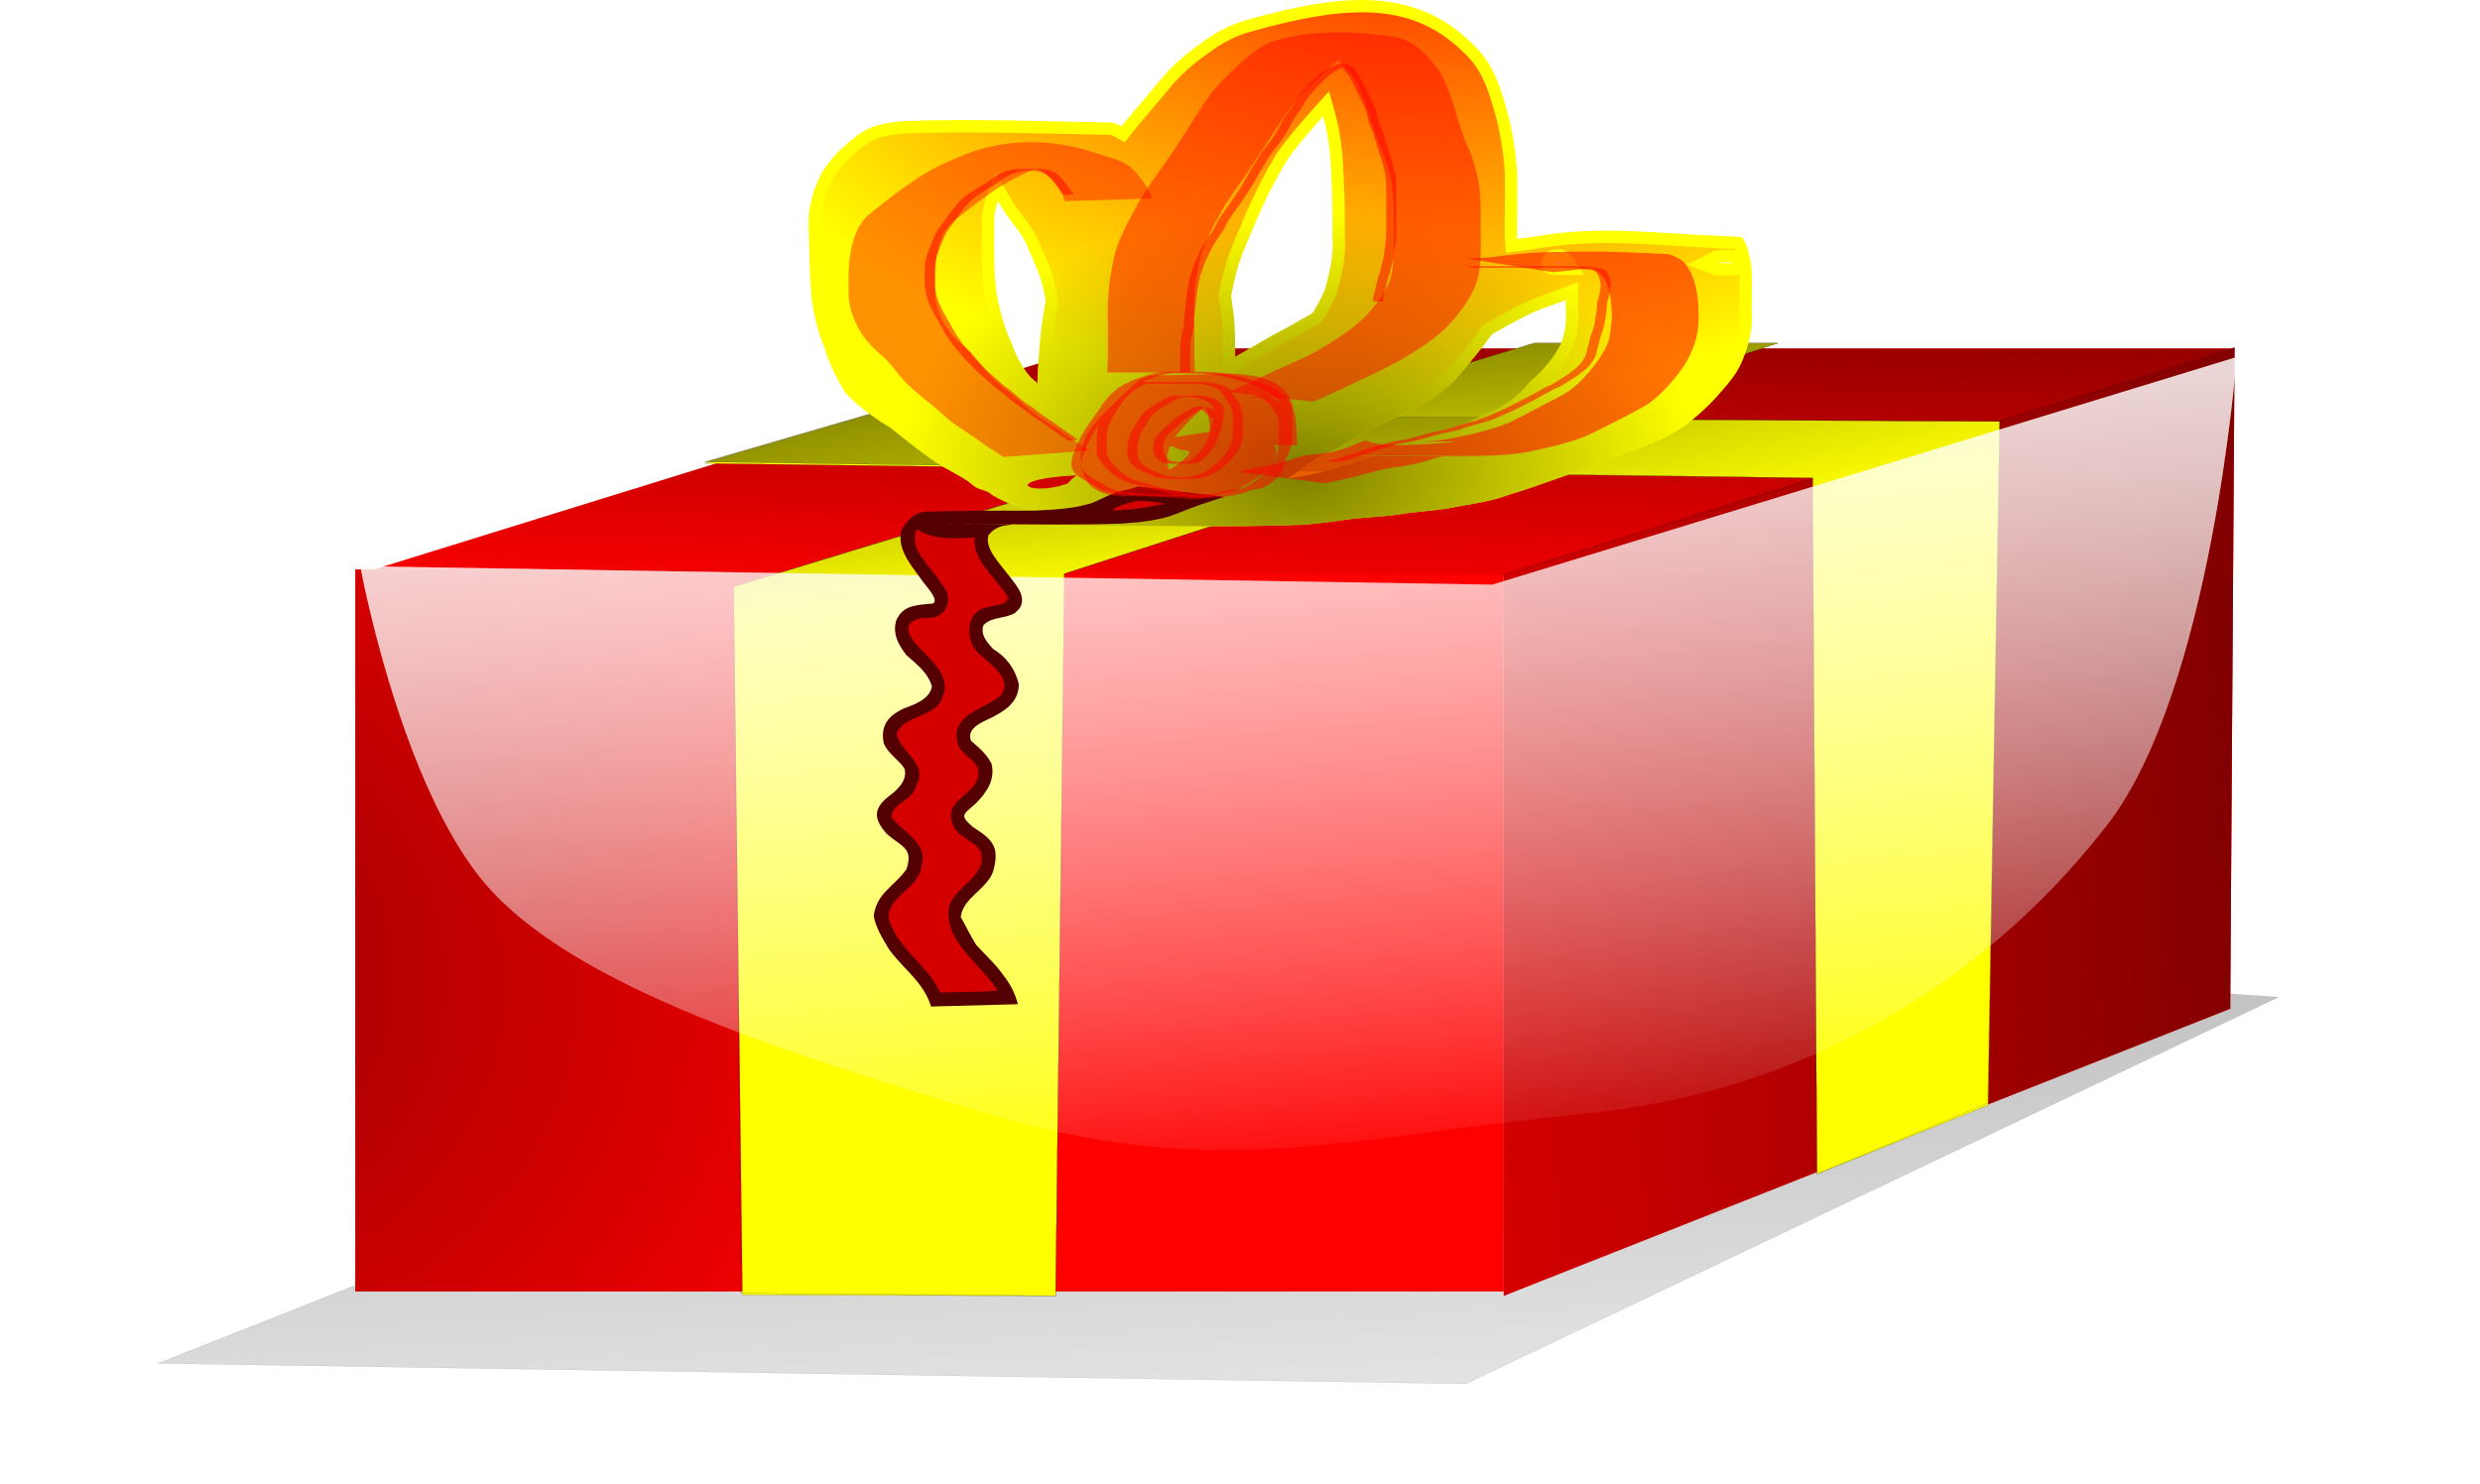
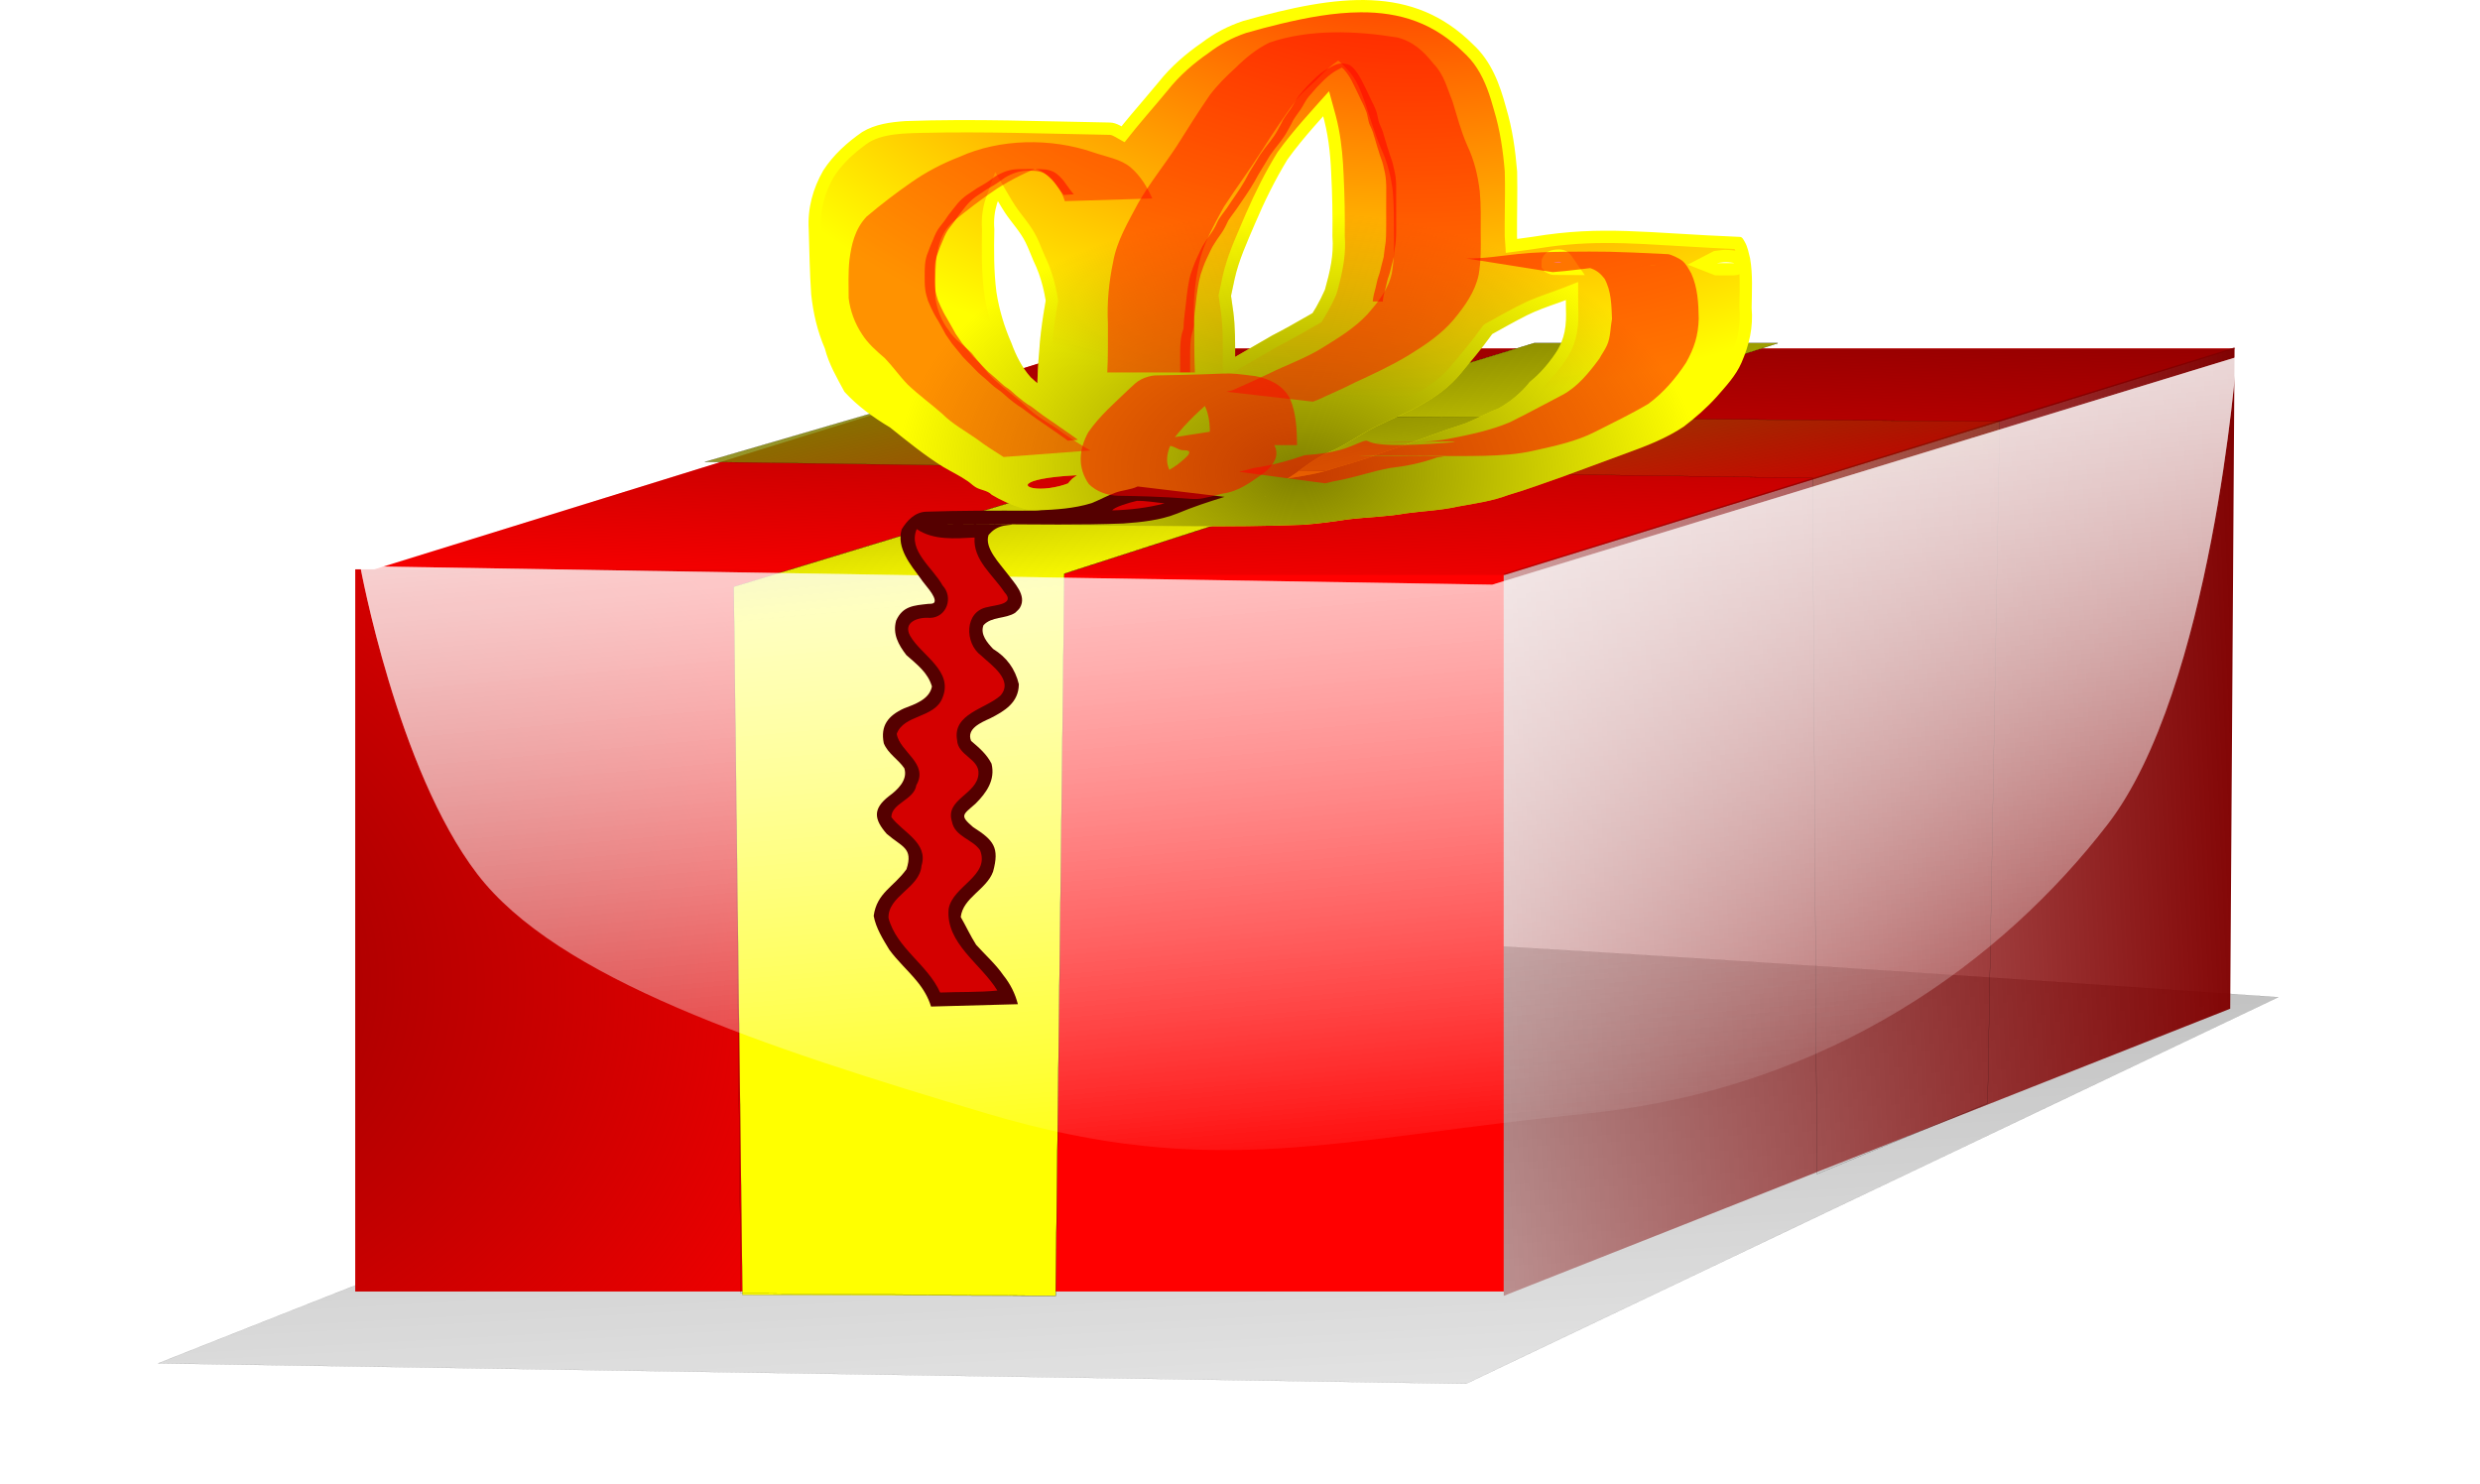
<svg xmlns="http://www.w3.org/2000/svg" xmlns:ns1="http://www.inkscape.org/namespaces/inkscape" xmlns:xlink="http://www.w3.org/1999/xlink" id="svg2" viewBox="0 0 735.6 440.32" version="1.2" ns1:version="0.91 r13725">
  <defs id="defs4">
    <linearGradient id="linearGradient4195">
      <stop id="stop4197" style="stop-color:#800000" offset="0" />
      <stop id="stop4199" style="stop-color:#800000;stop-opacity:0" offset="1" />
    </linearGradient>
    <linearGradient id="linearGradient4201" y2="-44324" xlink:href="#linearGradient4195" gradientUnits="userSpaceOnUse" x2="-39886" gradientTransform="matrix(.04 0 0 .04 3024.3 2981.4)" y1="-52633" x1="-39095" />
    <linearGradient id="linearGradient4203" y2="-12529" xlink:href="#linearGradient4195" gradientUnits="userSpaceOnUse" x2="2523.4" gradientTransform="matrix(.039 -.009 0 .04 176.21 881.55)" y1="-12938" x1="11488" />
    <radialGradient id="radialGradient4213" gradientUnits="userSpaceOnUse" cy="-10242" cx="-2571.2" gradientTransform="matrix(.072 .009 -.006 .051 68.379 1002.5)" r="4266.9">
      <stop id="stop4209" style="stop-color:#800000" offset="0" />
      <stop id="stop4211" style="stop-color:#800000;stop-opacity:0" offset="1" />
    </radialGradient>
    <linearGradient id="linearGradient4231" y2="-13203" gradientUnits="userSpaceOnUse" x2="1777.9" gradientTransform="matrix(.04 0 0 .04 176.21 881.55)" y1="-14916" x1="1616.2">
      <stop id="stop4225" style="stop-color:#808000" offset="0" />
      <stop id="stop4227" style="stop-color:#808000;stop-opacity:0" offset="1" />
    </linearGradient>
    <linearGradient id="linearGradient4241" y2="-14237" gradientUnits="userSpaceOnUse" x2="9503.5" gradientTransform="matrix(.04 0 0 .04 176.21 881.55)" y1="-16629" x1="8986.3">
      <stop id="stop4237" style="stop-color:#808000" offset="0" />
      <stop id="stop4239" style="stop-color:#808000;stop-opacity:0" offset="1" />
    </linearGradient>
    <radialGradient id="radialGradient4293" gradientUnits="userSpaceOnUse" cy="-13136" cx="4274.6" gradientTransform="matrix(.034 .001 -.001 .022 186.8 600.16)" r="3505.3">
      <stop id="stop4289" style="stop-color:#808000" offset="0" />
      <stop id="stop4291" style="stop-color:#808000;stop-opacity:0" offset="1" />
    </radialGradient>
    <radialGradient id="radialGradient4311" gradientUnits="userSpaceOnUse" cy="-19588" cx="1583.5" gradientTransform="matrix(.002 .047 -.069 .003 -972.58 112.84)" r="3505.3">
      <stop id="stop4299" style="stop-color:#ff0000" offset="0" />
      <stop id="stop4301" style="stop-color:#ff0000;stop-opacity:0" offset="1" />
    </radialGradient>
    <linearGradient id="linearGradient4321" y2="-8959.1" gradientUnits="userSpaceOnUse" x2="5485.7" gradientTransform="matrix(.04 0 0 .04 176.21 881.55)" y1="-18056" x1="4662.9">
      <stop id="stop4317" style="stop-color:#ffffff" offset="0" />
      <stop id="stop4319" style="stop-color:#ffffff;stop-opacity:0" offset="1" />
    </linearGradient>
    <linearGradient id="linearGradient4403" y2="-2056.2" gradientUnits="userSpaceOnUse" x2="4982.9" gradientTransform="translate(-45.714 -3474.3)" y1="-10742" x1="4571.4">
      <stop id="stop4399" style="stop-color:#000000" offset="0" />
      <stop id="stop4401" style="stop-color:#000000;stop-opacity:0" offset="1" />
    </linearGradient>
    <filter id="filter4483" color-interpolation-filters="sRGB">
      <feGaussianBlur id="feGaussianBlur4485" stdDeviation="2.847" />
    </filter>
    <filter id="filter4545" height="1.233" width="1.043" color-interpolation-filters="sRGB" y="-.117" x="-.021">
      <feGaussianBlur id="feGaussianBlur4547" stdDeviation="146.77" />
    </filter>
  </defs>
  <g id="layer1" transform="translate(40.141 -175.32)">
    <g id="g4549">
      <path id="path4391" style="opacity:.686;filter:url(#filter4545);stroke:#000000;stroke-width:1.029px;fill:url(#linearGradient4403)" d="m12069-10207-6339.4 2605.6-10210-137.1s8274.5-2834.3 8613.2-2880c338.72-45.714 7935.8 411.43 7935.8 411.43z" transform="matrix(.038 0 0 .044 176.99 920.22)" />
      <rect id="rect4184" style="fill:#ff0000" ry="0" height="214.2" width="340.65" y="344.2" x="65.238" />
      <rect id="rect4186" style="fill:#ff0000" transform="matrix(1 0 -.955 .296 0 0)" ry="0" width="340.65" y="941.53" x="1181.4" height="226.92" />
-       <path id="rect4188" style="fill:#ff0000" d="m405.89 345.49 216.77-67.1-1.29 196.13-215.48 85.17z" />
      <rect id="rect4191" style="fill:url(#linearGradient4201)" transform="matrix(1 0 -.955 .296 0 0)" ry="0" width="340.65" y="941.53" x="1181.4" height="226.92" />
      <path id="path4193" style="fill:url(#linearGradient4203)" d="m405.89 345.49 216.77-67.1-1.29 196.13-215.48 85.17z" />
      <rect id="rect4205" style="fill:url(#radialGradient4213)" ry="0" height="214.2" width="340.65" y="344.2" x="65.238" />
-       <path id="path4217" style="stroke:#000000;stroke-width:.04px;fill:#ffff00" d="m498.79 523.56-1.29-206.45-328.57-4.327 48.655-14.115 335.4 1.668-3.415 202.8z" />
      <path id="path4219" style="stroke:#000000;stroke-width:.04px;fill:#ffff00" d="m272.98 559.69 2.581-214.2 211.61-68.388h-72.259l-237.42 72.259 2.581 210.02z" />
      <path id="path4221" style="stroke:#000000;stroke-width:.04px;fill:url(#linearGradient4231)" d="m272.98 559.69 2.581-214.2 211.61-68.388h-72.259l-237.42 72.259 2.124 209.57z" />
      <path id="path4233" style="stroke:#000000;stroke-width:.04px;fill:url(#linearGradient4241)" d="m498.79 523.56-1.29-206.45-328.57-4.783 50.023-14.572 334.03 2.581-3.571 202.23z" />
      <path id="path4249" style="fill:#ffff00" d="m289.65 327.57c-5.817-0.098-11.635-0.086-17.453-0.094-6.574-0.256-12.553-2.027-18.171-5.397-1.27-1.321-3.169-1.335-4.657-2.187-0.879-0.503-1.594-1.251-2.426-1.827-2.319-1.604-4.871-2.812-7.298-4.24-5.599-3.473-10.642-7.609-15.788-11.71-4.961-2.966-9.585-6.308-13.515-10.573-2.247-4.181-4.639-8.194-5.802-12.824-2.245-5.163-3.462-10.501-4.07-16.074-0.446-6.422-0.533-12.864-0.733-19.298-0.367-6.265 1.233-12.074 4.315-17.463 2.959-4.588 7.072-8.311 11.54-11.397 3.897-2.364 8.381-2.936 12.836-3.252 20.185-0.734 40.744 0.096 60.644 0.432 2.035 0.034 3.986 1.446 5.617 2.469 3.638 2.275 6.912 4.948 10.207 7.689 2.794 4.33 4.842 9.046 8.094 13.081 4.096 4.457 5.901 10.078 8.239 15.51 2.744 5.468 3.693 11.491 4.458 17.495 0.57 4.484 0.542 8.998 0.523 13.506-0.039 4.755 0.182 9.485-0.786 14.16-1.108 3.823-2.255 7.625-2.466 11.619 0.545 20.747 19.693 5.201-56.196 0.4-0.565-0.036 0.134-1.124 0.184-1.687 0.169-1.903 0.198-2.949 0.294-4.914 0.238-7.145 0.18-14.262 0.857-21.383 0.439-7.592 1.946-15.046 3.199-22.527 0.803-6.28 3.473-11.902 6.066-17.588 2.963-6.814 6.236-13.451 10.044-19.832 4.811-7.119 10.698-13.39 16.136-20.014 3.669-4.609 8.058-8.393 12.878-11.721 3.696-2.822 7.821-4.953 12.225-6.407 28.269-7.953 50.381-10.716 68.087 6.925 5.5 5.034 7.984 11.848 9.867 18.853 1.856 6.172 2.74 12.513 3.264 18.913 0.142 6.407-0.08 12.813-0.038 19.22 0.536 5.863-0.382 11.528-1.696 17.208-0.987 4.449-3.366 8.277-5.855 12.02-2.907 4.062-6.168 7.852-9.349 11.698-3.128 3.724-7.003 6.514-11.226 8.852-4.144 2.469-8.668 4.155-12.985 6.277-4.62 2.127-8.655 5.239-13.267 7.366-4.132 1.553-7.671 4.16-11.183 6.763-3.592 2.516-7.513 4.5-11.143 6.952-0.26 0.188-0.476 0.465-0.781 0.564-0.095 0.031-0.131-0.172-0.127-0.272 0.066-1.581 1.915-4.606 0.338-4.736-92.468-7.635-69.127 8.84-52.063-1.221 4.402-3.276 8.155-7.282 11.92-11.243 5.288-6.037 11.655-10.875 18.306-15.294 8.727-5.354 17.647-10.376 26.489-15.536 7.241-3.704 14.144-8.013 21.262-11.936 5.345-2.973 11.05-5.208 16.787-7.293 5.658-2.798 11.667-4.693 17.685-6.539 7.103-1.879 14.454-2.416 21.697-3.529 20.79-3.412 33.218-1.09 61.354 0.055 0.709 0.029 1.08 0.954 1.442 1.564 0.765 1.289 1.169 3.34 1.526 4.782 0.842 4.854 0.526 9.807 0.459 14.706 0.52 5.759-0.717 11.015-3.002 16.256-1.697 3.902-4.617 6.966-7.368 10.128-2.968 3.292-6.265 6.182-9.79 8.859-5.212 3.477-11.154 5.756-17.019 7.882-6.338 2.304-12.651 4.665-18.982 6.988-5.325 1.809-10.58 3.83-15.987 5.385-4.784 1.807-9.81 2.503-14.806 3.398-5.065 1.157-10.263 1.34-15.392 2.019-5.788 1.046-11.679 1.13-17.504 1.826-4.386 0.67-8.779 1.262-13.205 1.586-21.941 0.859-44.08 0.244-65.921 0.245-3.783 0.127-7.582-0.756-11.153-1.991-2.206-1.335-4.74-1.746-7.213-2.306 0 0 54.579-7.22 54.579-7.22 2.517 0.743 4.986 1.672 7.57 2.154 3.718 0.524 7.347 0.966 11.115 0.67-93.883 0.007-64.177 0.023-43.849 0.009 4.562-0.075 9.124-0.305 13.638-1.02 1.999-0.301 3.982-0.731 5.994-0.932 3.793-0.379 7.661-0.126 11.427-0.865 1.738-0.266 3.449-0.703 5.193-0.924 3.347-0.424 6.801-0.123 10.116-0.906 4.931-0.889 9.908-1.433 14.753-2.748 5.378-1.734 10.888-3.06 16.143-5.185 6.508-2.058 12.868-4.459 19.253-6.832 2.153-0.795 4.373-1.405 6.514-2.231 3.34-1.289 6.45-3.19 9.826-4.408 3.572-2.054 6.733-4.653 9.289-7.9 2.931-2.329 5.469-5.309 7.558-8.394 2.937-4.356 3.361-8.389 3.138-13.564-0.026-4.23 0.117-8.616-1-12.722-0.196-0.28-0.296-0.663-0.588-0.84-0.53-0.321-2.471 0.167-1.852 0.171 17.729 0.1 35.458 0.18 53.187 0.129 0.775-0.004-1.534-0.277-2.309-0.275-0.934 0.004-1.858 0.192-2.786 0.288-7.296 0.927-14.578 1.868-21.869 2.805-2.762 0.653-3.888 0.835-6.541 1.792-0.975 0.352-1.891 0.858-2.875 1.186-2.643 0.881-5.456 1.299-7.888 2.797-5.441 2.794-11.522 4.124-17.014 6.868-7.428 3.741-14.46 8.187-22.02 11.662-8.829 4.97-17.701 9.894-26.205 15.41-6.561 3.655-12.425 8.431-17.577 13.9-3.719 3.999-6.971 8.376-11.153 11.917-14.207 16.067-18.111 6.575-59.12 3.775-1.486-0.101-0.761-5.425-0.031-6.761 0.287-0.526 0.78-0.91 1.17-1.365 3.555-2.757 7.457-4.804 11.23-7.22 4.012-2.292 7.347-5.557 11.464-7.695 2.158-0.865 4.376-1.563 6.412-2.703 8.195-4.587-4.008 2.023 4.579-3.099 0.748-0.446 1.579-0.734 2.368-1.101 4.149-2.382 8.399-4.353 12.794-6.212 3.872-2.133 8.042-3.717 11.029-7.125 3.506-3.278 6.28-7.226 9.371-10.884 2.277-3.146 4.187-6.499 5.749-10.056 1.46-5.237 2.69-10.327 2.226-15.839 0.067-6.289-0.037-12.587-0.378-18.867-0.246-5.958-0.929-11.908-2.625-17.647-2.088-6.104-4.662-11.723-9.987-15.714-2.32-1.637-4.566-3.307-7.42-3.881-0.694-0.14-2.825-0.131-2.118-0.138 56.317-0.533 70.526-1.563 51.034-0.207-4.373 0.546-8.44 1.784-12.151 4.247-1.482 1.06-2.574 1.894-4.162 2.81-0.752 0.434-1.588 0.722-2.312 1.202-2.638 1.749-4.467 4.397-7.017 6.253-5.494 6.3-11.316 12.322-16.201 19.136-3.744 6.136-6.882 12.553-9.686 19.153-2.279 5.358-4.74 10.623-6 16.344-1.537 7.248-3.226 14.49-3.486 21.93-0.44 6.979-0.667 13.952-0.22 20.942 0.082 1.533 0.141 3.269 0.335 4.809 0.058 0.458 0.709 1.353 0.248 1.361-18.74 0.315-37.484-0.549-56.227-0.419-0.287 0 0.032 0.904 0.301 0.806 0.339-0.123 0.214-0.688 0.321-1.032 0.794-4.122 1.069-8.347 2.729-12.269 1.266-4.173 0.672-8.517 0.773-12.824-0.014-4.296-0.029-8.599-0.289-12.889-0.524-5.518-1.687-10.846-4.147-15.861-0.792-1.809-1.461-3.674-2.335-5.445-1.606-3.253-4.147-5.856-6.134-8.858-2.602-3.947-4.564-8.595-8.325-11.585-3.114-2.424-6.279-4.848-10.026-6.231-2.225-0.546-1.369-0.415-3.623-0.66-0.612-0.067-2.455-0.182-1.839-0.183 90.911-0.156 68.008 0.352 49.134 0.041-4.212-0.033-8.457-0.061-12.61 0.754-4.624 1.679-8.307 4.944-11.701 8.425-2.983 4.412-4.596 8.979-4.141 14.397-0.13 6.21-0.175 12.439 0.616 18.613 0.813 5.262 2.322 10.293 4.463 15.177 1.323 3.631 3.118 7.244 5.719 10.125 3.936 3.676 8.319 6.67 12.587 9.946 5.186 3.994 10.589 7.663 16.275 10.917 4.71 2.74 9.321 5.587 14.261 7.911 5.589 2.213 11.449 3.062 17.463 2.918 6.212-0.009 12.425 0 18.636-0.094 0 0-55.171 8.738-55.171 8.738z" />
      <path id="path4285" style="fill:url(#radialGradient4293)" d="m289.65 327.57c-5.817-0.098-11.635-0.086-17.453-0.094-6.574-0.256-12.553-2.027-18.171-5.397-1.27-1.321-3.169-1.335-4.657-2.187-0.879-0.503-1.594-1.251-2.426-1.827-2.319-1.604-4.871-2.812-7.298-4.24-5.599-3.473-10.642-7.609-15.788-11.71-4.961-2.966-9.585-6.308-13.515-10.573-2.247-4.181-4.639-8.194-5.802-12.824-2.245-5.163-3.462-10.501-4.07-16.074-0.446-6.422-0.533-12.864-0.733-19.298-0.367-6.265 1.233-12.074 4.315-17.463 2.959-4.588 7.072-8.311 11.54-11.397 3.897-2.364 8.381-2.936 12.836-3.252 20.185-0.734 40.744 0.096 60.644 0.432 2.035 0.034 3.986 1.446 5.617 2.469 3.638 2.275 6.912 4.948 10.207 7.689 2.794 4.33 4.842 9.046 8.094 13.081 4.096 4.457 5.901 10.078 8.239 15.51 2.744 5.468 3.693 11.491 4.458 17.495 0.57 4.484 0.542 8.998 0.523 13.506-0.039 4.755 0.182 9.485-0.786 14.16-1.108 3.823-2.255 7.625-2.466 11.619 0.545 20.747 19.693 5.201-56.196 0.4-0.565-0.036 0.134-1.124 0.184-1.687 0.169-1.903 0.198-2.949 0.294-4.914 0.238-7.145 0.18-14.262 0.857-21.383 0.439-7.592 1.946-15.046 3.199-22.527 0.803-6.28 3.473-11.902 6.066-17.588 2.963-6.814 6.236-13.451 10.044-19.832 4.811-7.119 10.698-13.39 16.136-20.014 3.669-4.609 8.058-8.393 12.878-11.721 3.696-2.822 7.821-4.953 12.225-6.407 28.269-7.953 50.381-10.716 68.087 6.925 5.5 5.034 7.984 11.848 9.867 18.853 1.856 6.172 2.74 12.513 3.264 18.913 0.142 6.407-0.08 12.813-0.038 19.22 0.536 5.863-0.382 11.528-1.696 17.208-0.987 4.449-3.366 8.277-5.855 12.02-2.907 4.062-6.168 7.852-9.349 11.698-3.128 3.724-7.003 6.514-11.226 8.852-4.144 2.469-8.668 4.155-12.985 6.277-4.62 2.127-8.655 5.239-13.267 7.366-4.132 1.553-7.671 4.16-11.183 6.763-3.592 2.516-7.513 4.5-11.143 6.952-0.26 0.188-0.476 0.465-0.781 0.564-0.095 0.031-0.131-0.172-0.127-0.272 0.066-1.581 1.915-4.606 0.338-4.736-92.468-7.635-69.127 8.84-52.063-1.221 4.402-3.276 8.155-7.282 11.92-11.243 5.288-6.037 11.655-10.875 18.306-15.294 8.727-5.354 17.647-10.376 26.489-15.536 7.241-3.704 14.144-8.013 21.262-11.936 5.345-2.973 11.05-5.208 16.787-7.293 5.658-2.798 11.667-4.693 17.685-6.539 7.103-1.879 14.454-2.416 21.697-3.529 20.79-3.412 33.218-1.09 61.354 0.055 0.709 0.029 1.08 0.954 1.442 1.564 0.765 1.289 1.169 3.34 1.526 4.782 0.842 4.854 0.526 9.807 0.459 14.706 0.52 5.759-0.717 11.015-3.002 16.256-1.697 3.902-4.617 6.966-7.368 10.128-2.968 3.292-6.265 6.182-9.79 8.859-5.212 3.477-11.154 5.756-17.019 7.882-6.338 2.304-12.651 4.665-18.982 6.988-5.325 1.809-10.58 3.83-15.987 5.385-4.784 1.807-9.81 2.503-14.806 3.398-5.065 1.157-10.263 1.34-15.392 2.019-5.788 1.046-11.679 1.13-17.504 1.826-4.386 0.67-8.779 1.262-13.205 1.586-21.941 0.859-44.08 0.244-65.921 0.245-3.783 0.127-7.582-0.756-11.153-1.991-2.206-1.335-4.74-1.746-7.213-2.306 0 0 54.579-7.22 54.579-7.22 2.517 0.743 4.986 1.672 7.57 2.154 3.718 0.524 7.347 0.966 11.115 0.67-93.883 0.007-64.177 0.023-43.849 0.009 4.562-0.075 9.124-0.305 13.638-1.02 1.999-0.301 3.982-0.731 5.994-0.932 3.793-0.379 7.661-0.126 11.427-0.865 1.738-0.266 3.449-0.703 5.193-0.924 3.347-0.424 6.801-0.123 10.116-0.906 4.931-0.889 9.908-1.433 14.753-2.748 5.378-1.734 10.888-3.06 16.143-5.185 6.508-2.058 12.868-4.459 19.253-6.832 2.153-0.795 4.373-1.405 6.514-2.231 3.34-1.289 6.45-3.19 9.826-4.408 3.572-2.054 6.733-4.653 9.289-7.9 2.931-2.329 5.469-5.309 7.558-8.394 2.937-4.356 3.361-8.389 3.138-13.564-0.026-4.23 0.117-8.616-1-12.722-0.196-0.28-0.296-0.663-0.588-0.84-0.53-0.321-2.471 0.167-1.852 0.171 17.729 0.1 35.458 0.18 53.187 0.129 0.775-0.004-1.534-0.277-2.309-0.275-0.934 0.004-1.858 0.192-2.786 0.288-7.296 0.927-14.578 1.868-21.869 2.805-2.762 0.653-3.888 0.835-6.541 1.792-0.975 0.352-1.891 0.858-2.875 1.186-2.643 0.881-5.456 1.299-7.888 2.797-5.441 2.794-11.522 4.124-17.014 6.868-7.428 3.741-14.46 8.187-22.02 11.662-8.829 4.97-17.701 9.894-26.205 15.41-6.561 3.655-12.425 8.431-17.577 13.9-3.719 3.999-6.971 8.376-11.153 11.917-14.207 16.067-18.111 6.575-59.12 3.775-1.486-0.101-0.761-5.425-0.031-6.761 0.287-0.526 0.78-0.91 1.17-1.365 3.555-2.757 7.457-4.804 11.23-7.22 4.012-2.292 7.347-5.557 11.464-7.695 2.158-0.865 4.376-1.563 6.412-2.703 8.195-4.587-4.008 2.023 4.579-3.099 0.748-0.446 1.579-0.734 2.368-1.101 4.149-2.382 8.399-4.353 12.794-6.212 3.872-2.133 8.042-3.717 11.029-7.125 3.506-3.278 6.28-7.226 9.371-10.884 2.277-3.146 4.187-6.499 5.749-10.056 1.46-5.237 2.69-10.327 2.226-15.839 0.067-6.289-0.037-12.587-0.378-18.867-0.246-5.958-0.929-11.908-2.625-17.647-2.088-6.104-4.662-11.723-9.987-15.714-2.32-1.637-4.566-3.307-7.42-3.881-0.694-0.14-2.825-0.131-2.118-0.138 56.317-0.533 70.526-1.563 51.034-0.207-4.373 0.546-8.44 1.784-12.151 4.247-1.482 1.06-2.574 1.894-4.162 2.81-0.752 0.434-1.588 0.722-2.312 1.202-2.638 1.749-4.467 4.397-7.017 6.253-5.494 6.3-11.316 12.322-16.201 19.136-3.744 6.136-6.882 12.553-9.686 19.153-2.279 5.358-4.74 10.623-6 16.344-1.537 7.248-3.226 14.49-3.486 21.93-0.44 6.979-0.667 13.952-0.22 20.942 0.082 1.533 0.141 3.269 0.335 4.809 0.058 0.458 0.709 1.353 0.248 1.361-18.74 0.315-37.484-0.549-56.227-0.419-0.287 0 0.032 0.904 0.301 0.806 0.339-0.123 0.214-0.688 0.321-1.032 0.794-4.122 1.069-8.347 2.729-12.269 1.266-4.173 0.672-8.517 0.773-12.824-0.014-4.296-0.029-8.599-0.289-12.889-0.524-5.518-1.687-10.846-4.147-15.861-0.792-1.809-1.461-3.674-2.335-5.445-1.606-3.253-4.147-5.856-6.134-8.858-2.602-3.947-4.564-8.595-8.325-11.585-3.114-2.424-6.279-4.848-10.026-6.231-2.225-0.546-1.369-0.415-3.623-0.66-0.612-0.067-2.455-0.182-1.839-0.183 90.911-0.156 68.008 0.352 49.134 0.041-4.212-0.033-8.457-0.061-12.61 0.754-4.624 1.679-8.307 4.944-11.701 8.425-2.983 4.412-4.596 8.979-4.141 14.397-0.13 6.21-0.175 12.439 0.616 18.613 0.813 5.262 2.322 10.293 4.463 15.177 1.323 3.631 3.118 7.244 5.719 10.125 3.936 3.676 8.319 6.67 12.587 9.946 5.186 3.994 10.589 7.663 16.275 10.917 4.71 2.74 9.321 5.587 14.261 7.911 5.589 2.213 11.449 3.062 17.463 2.918 6.212-0.009 12.425 0 18.636-0.094 0 0-55.171 8.738-55.171 8.738z" />
      <path id="path4295" style="fill:url(#radialGradient4311)" d="m363.47 178.97c-7.977 0.058-15.87 1.539-23.605 3.376-3.49 0.84-6.956 1.746-10.404 2.748-3.981 1.339-7.732 3.342-11.064 5.899-4.518 3.12-8.727 6.769-12.139 11.094-4.212 5.11-8.653 10.023-12.705 15.26-0.133 0.311-0.403-0.058-0.611-0.116-1-0.518-1.936-1.152-2.954-1.636-0.457-0.221-0.964-0.319-1.472-0.284-18.362-0.329-36.726-1.015-55.094-0.578-1.968 0.055-3.945 0.082-5.91 0.231-3.068 0.262-6.196 0.702-8.994 2.07-1.245 0.601-2.305 1.507-3.407 2.329-3.078 2.418-5.892 5.214-8.005 8.527-2.385 4.194-3.828 8.979-3.771 13.828 0.038 1.795 0.125 3.592 0.157 5.389 0.146 5.175 0.252 10.351 0.644 15.513 0.579 5.114 1.771 10.206 3.866 14.913 0.999 4.186 3.207 7.926 5.226 11.684 0.164 0.353 0.519 0.569 0.762 0.865 3.522 3.576 7.649 6.471 11.951 9.027 5.165 4.104 10.265 8.336 15.91 11.778 2.725 1.575 5.612 2.914 8.091 4.879 0.613 0.493 1.206 1.085 2.003 1.257 1.504 0.466 3.054 1.008 4.242 2.078 0.559 0.378 1.178 0.661 1.768 0.989 1.323 0.684 2.691 1.28 4.091 1.782-1.011-1.139-1.275-2.856-0.681-4.252 0.557-1.344 1.819-2.253 3.132-2.782-0.502-2.514-1.065-5.017-1.533-7.537-0.213-1.731 0.91-3.548 2.598-4.046 0.897-0.293 1.853-0.134 2.778-0.175h3.593c-0.972 2.555-1.905 5.126-2.761 7.722-0.335 1.002-0.674 2.003-1.012 3.004 3.143-0.615 6.341-0.884 9.534-1.094 4.156-0.255 8.306-0.586 12.464-0.872 0.543-0.039 1.086-0.078 1.629-0.116-3.771 2.744-7.55 5.477-11.317 8.226-0.171 0.115-0.3 0.26-0.307 0.477-0.481 1.918-0.96 3.837-1.44 5.755h-4.587c0.741 0.287 1.481 0.574 2.222 0.861-0.112 0.061-0.738 0.15-0.407 0.186 1.633 0.295 3.308 0.391 4.97 0.332 21.767 0.006 43.547 0.611 65.304-0.245 4.447-0.321 8.867-0.96 13.279-1.603 5.746-0.662 11.553-0.77 17.251-1.799 5.088-0.662 10.249-0.86 15.262-2.007 4.773-0.854 9.625-1.527 14.177-3.26 5.505-1.589 10.866-3.645 16.288-5.501 7.156-2.639 14.312-5.284 21.474-7.905 4.587-1.734 9.151-3.647 13.246-6.385 3.795-2.884 7.349-6.102 10.423-9.752 2.156-2.461 4.36-4.993 5.608-8.055 1.719-4.009 2.816-8.345 2.63-12.728-0.053-0.984-0.131-1.968-0.08-2.954 0.057-2.902 0.172-5.814 0.017-8.711-1.072 0.493-2.275 0.321-3.416 0.354-1.256-0.007-2.52 0.024-3.772-0.009-2.717-1.062-5.433-2.124-8.15-3.185 2.598-1.347 5.197-2.693 7.795-4.04 1.459-0.156 2.915-0.458 4.388-0.307 0.648 0.039 1.295 0.108 1.936 0.217-0.087-0.16-0.112-0.417-0.253-0.513-8.938-0.372-17.863-0.999-26.795-1.464-7.521-0.377-15.082-0.51-22.582 0.181-3.663 0.32-7.309 0.844-10.941 1.426-2.494 0.361-4.996 0.672-7.495 1.006-0.089-1.623-0.244-3.241-0.335-4.862-0.037-2.029 0-4.059 0.011-6.088 0.037-4.392 0.13-8.785 0.004-13.176-0.505-6.141-1.399-12.291-3.193-18.206-1.176-4.307-2.582-8.616-5.013-12.403-1.142-1.806-2.569-3.418-4.142-4.86-3.983-3.921-8.721-7.127-13.968-9.08-5.226-1.972-10.851-2.717-16.411-2.678zm-8.51 26.624c0.724 2.638 1.498 5.261 1.992 7.952 0.891 4.586 1.267 9.256 1.453 13.917 0.302 5.969 0.377 11.947 0.335 17.923 0.365 4.694-0.407 9.392-1.585 13.923-0.301 1.141-0.573 2.294-0.956 3.409-1.233 2.828-2.712 5.542-4.355 8.154-4.304 2.484-8.613 4.963-13.029 7.24-5.415 3.15-10.844 6.274-16.266 9.412-0.023-3.941 0.057-7.883-0.007-11.824-0.048-3.019-0.25-6.042-0.698-9.03-0.157-1.241-0.376-2.48-0.546-3.715 0.58-2.632 1.061-5.288 1.756-7.893 1.556-5.695 4.107-11.038 6.394-16.462 2.724-6.23 5.761-12.339 9.338-18.125 4.568-6.367 9.936-12.088 15.134-17.935 0.211-0.373 0.212 0.144 0.292 0.328 0.25 0.908 0.5 1.817 0.749 2.725zm-97.94 24.133c1.3 2.174 2.517 4.399 3.895 6.524 1.294 1.986 2.863 3.771 4.215 5.716 1.143 1.598 2.132 3.308 2.893 5.12 0.778 1.792 1.456 3.626 2.31 5.382 1.694 3.817 2.771 7.886 3.388 12.01-0.903 5.217-1.708 10.453-2.018 15.739-0.281 3.195-0.47 6.39-0.511 9.598v7.139c-2.105-1.846-4.223-3.672-6.346-5.492-0.94-0.839-1.925-1.646-2.7-2.648-2.556-3.093-4.333-6.746-5.719-10.489-2.288-5.287-3.941-10.858-4.712-16.57-0.737-6.113-0.687-12.285-0.578-18.431-0.28-3.596 0.299-7.245 1.62-10.595 0.763-2.122 1.527-4.244 2.291-6.366l1.971 3.362zm165.2 19.567c1.502-0.02 3.027 0.716 3.823 2.013 1.3 1.873 2.599 3.751 3.903 5.623-3.153-0.034-6.308-0.017-9.46-0.071-0.929-0.057-1.71-0.601-2.531-0.974-0.109-0.27-0.155-0.581-0.419-0.75-0.166-0.207-0.511-0.339-0.424-0.651 0.036-0.754-0.046-1.519 0.077-2.264 0.385-0.929 0.978-1.84 1.918-2.279 0.961-0.483 2.05-0.626 3.114-0.646zm5.744 12.339c0.007 2.365 0.004 4.73 0.069 7.093 0.02 3.412-0.463 6.882-1.874 10.014-1.212 2.733-3.036 5.135-4.917 7.438-1.526 1.825-3.218 3.513-5.046 5.036-2.851 3.515-6.427 6.424-10.386 8.612-3.841 1.383-7.323 3.618-11.205 4.913-2.334 0.81-4.712 1.511-7.011 2.424-5.882 2.195-11.773 4.363-17.752 6.277-5.354 2.136-10.963 3.508-16.448 5.26-3.695 0.979-7.476 1.585-11.253 2.146-0.489 0.034-0.978 0.069-1.467 0.103 0.99 0.415 1.979 0.829 2.969 1.244-2.552 1.312-5.105 2.623-7.657 3.936-3.305 0.244-6.61 0.482-9.915 0.726 1.624-1.74 3.249-3.479 4.872-5.219-0.268 0.019-0.536 0.038-0.805 0.057 0.915-0.72 1.854-1.413 2.755-2.149 0.227-0.217 0.422-0.509 0.67-0.676 0.334 0.058 0.528-0.291 0.791-0.44 1.886-1.445 3.732-2.942 5.638-4.36 2.315-1.417 4.397-3.173 6.67-4.653 2.343-1.57 4.824-2.961 7.461-3.972 4.519-2.154 8.538-5.218 13.103-7.29 4.335-2.124 8.885-3.827 13.032-6.318 3.851-2.156 7.49-4.831 10.268-8.302 3.037-3.677 6.163-7.291 8.905-11.195 0.313-0.541 0.809-0.954 1.382-1.196 3.881-2.149 7.738-4.353 11.747-6.259 4.06-1.852 8.358-3.09 12.483-4.773 0.97-0.381 1.94-0.761 2.91-1.141 0.004 0.889 0.007 1.777 0.01 2.666z" />
      <path id="path4313" style="fill:url(#linearGradient4321)" d="m66.719 343.27 335.76 5.474 220.8-67.518s-7.299 98.54-38.321 138.69c-31.022 40.146-82.116 78.467-155.11 85.766-72.992 7.299-109.49 20.073-177.01 0-67.51-20.07-127.73-40.15-151.45-71.17-23.722-31.02-34.671-91.24-34.671-91.24z" />
      <path id="path4441" style="fill:url(#linearGradient4321)" d="m66.719 343.27 335.76 5.474 220.8-67.518s-7.299 98.54-38.321 138.69c-31.022 40.146-82.116 78.467-155.11 85.766-72.992 7.299-109.49 20.073-177.01 0-67.51-20.07-127.73-40.15-151.45-71.17-23.722-31.02-34.671-91.24-34.671-91.24z" />
      <path id="path4447" style="fill:#550000" d="m363.22 147.38c-4.737 1.466-9.389 2.98-13.962 4.908-5.111 2.034-10.61 2.598-16.05 2.982-12.828 0.519-25.677 0.266-38.511 0.216-4.585-0.016-9.169-0.031-13.754-0.044-13.39-0.028 15.027 0.027 19.059 0.137 0.826 0.023-1.644 0.204-2.448 0.399-1.908 0.462-3.052 1.25-4.32 2.672-1.363 3.846 3.369 8.553 5.518 11.453 1.952 2.681 5.964 6.475 3.776 10.153-0.354 0.596-0.947 1.012-1.421 1.517-2.921 1.862-6.959 1.027-9.393 3.677-1.03 2.732 1.102 5.163 2.87 7.045 4.004 2.446 6.525 5.917 7.623 10.455-0.061 5.444-4.187 7.951-8.545 10.147-2.648 1.2-7.113 3.069-5.621 6.674 2.393 2.042 4.605 3.896 6.056 6.746 1.189 4.81-1.493 8.642-4.762 11.887-3.805 3.343-4.76 3.456-0.691 6.947 6.081 3.874 7.886 6.026 5.91 13.202-1.954 5.333-8.905 7.674-9.586 13.455 1.568 2.721 2.876 5.586 4.564 8.242 2.723 3.018 5.768 5.697 8.085 9.05 2.067 2.577 3.478 5.391 4.299 8.566 0 0-25.76 0.698-25.76 0.698-0.859-2.846-2.363-5.309-4.262-7.604-2.614-3.18-5.711-5.941-8.133-9.279-1.889-3.12-3.949-6.396-4.616-10.008 0.959-6.933 5.971-8.564 9.736-13.862 2.067-6.354-1.379-6.58-5.85-10.45-3.851-4.378-4.167-7.447 0.601-11.175 2.594-1.881 5.73-4.839 4.596-8.306-1.819-2.676-4.843-4.317-6.091-7.417-1.051-5.205 1.3-8.19 5.978-10.323 3.258-1.249 7.57-2.674 8.31-6.519-1.251-4.195-4.455-6.514-7.6-9.32-2.346-3.064-4.132-6.265-3.011-10.235 1.961-4.324 5.231-4.463 9.519-4.942 0.31-0.026 1.587 0.079 1.838-0.522 0.692-1.657-3.266-5.574-4.003-6.872-3.099-4.236-7.281-9.09-5.74-14.681 1.568-2.605 3.928-5.151 7.277-5.269 9.369-0.33 21.144-0.33 31.519-0.34 4.651-0.004 9.301-0.007 13.952 0.018 10.021 0.022 0.727-0-21.339 0.009-5.648 0.002 14.48 0.076 8.968-0.077 5.36-0.216 10.788-0.539 15.944-2.136 2.426-0.955 4.786-2.309 7.234-3.164 2.089-0.73 4.429-0.806 6.451-1.793 0 0 25.784 3.084 25.784 3.084z" transform="translate(-40.141 175.32)" />
      <path id="path4449" style="filter:url(#filter4483);fill:#d40000" d="m297.09 323.88c-2.248 0.489-6.883 1.905-7.313 2.834 5.228-0.15 10.437-0.738 15.501-2.084-2.721-0.271-5.459-0.785-8.188-0.75zm-65.312 8.375c-2.756 6.362 4.899 11.602 7.656 16.719 3.3 3.483 1.268 9.532-3.75 9.625-3.418-0.312-8.114 1.196-5.875 5.312 3.343 5.864 12.942 10.352 9.594 18.406-2.309 6.063-11.494 4.906-13.562 10.688 0.879 5.365 9.57 8.741 5.812 15.219-0.645 4.378-7.36 5.299-7.406 9.469 3.267 4.453 11.088 7.582 8.938 14.438-0.529 6.608-10.007 8.909-9.781 15.5 2.42 9.016 11.601 13.74 15.312 22.094 5.583-0.24 11.731-0.028 16.969-0.594-4.765-7.867-15.411-13.993-14.438-24.25 1.224-6.835 12.333-9.705 9.312-17.375-2.252-3.309-7.501-3.973-8.344-8.5-2.104-6.656 7.483-8.022 7.875-14.125 0.34-4.511-6.124-5.406-6.344-10.031-1.396-7.831 8.445-9.238 12.875-13.219 3.974-4.569-2.778-9.066-5.75-11.875-4.977-3.632-4.997-13.176 1.969-14.375 2.035-0.603 8.359-0.769 4.969-4.375-3.339-5.115-9.371-9.511-8.875-16.25-5.827 0.311-12.214 0.856-17.156-2.5z" />
      <path id="path4507" style="opacity:.429;fill:#ff0000" d="m275.71 234.99c-1.028-3.328-3.075-6.075-6.185-8.357-1.959-1.526-4.634-1.487-7.001-2.164-1.377-0.394-2.615-1.053-3.943-1.546-7.748-2.284-26.41-1.548 18.881-0.556 0.875 0.019-1.752 0.096-2.61 0.237-1.974 0.325-3.081 0.839-4.92 1.514-5.066 1.98-9.879 4.29-14.284 7.119-4.659 3.082-9.014 6.464-13.22 9.943-3.521 3.203-4.398 7.339-4.906 11.454-0.289 3.7-0.25 7.412-0.217 11.117 0.523 3.364 1.757 6.759 4.023 9.63 1.611 2.633 4.473 4.453 6.765 6.652 2.147 2.729 4.163 5.502 6.771 7.96 3.267 2.972 6.962 5.61 10.162 8.628 3.025 2.813 7.041 4.673 10.306 7.269 2.574 1.756 5.168 3.495 7.931 5.049l-25.73 1.94c-2.672-1.711-5.395-3.378-7.867-5.281-3.473-2.446-7.347-4.535-10.251-7.478-3.348-2.961-7.068-5.637-10.284-8.698-2.455-2.524-4.391-5.332-6.826-7.869-2.55-2.17-5.041-4.379-6.745-7.073-2.186-3.29-3.519-7.005-3.975-10.716-0.025-3.781-0.161-7.57 0.229-11.344 0.593-4.52 1.593-9.114 5.073-12.83 4.212-3.553 8.636-6.963 13.258-10.165 4.353-3.055 9.114-5.57 14.32-7.583 11.868-5.377 27.049-5.699 39.712-1.314 3.821 1.327 8.067 1.925 11.067 4.46 3.049 2.644 4.856 5.835 6.412 9.203 0 0-25.949 0.798-25.949 0.798z" />
      <path id="path4509" style="opacity:.469;fill:#ff0000" d="m288.3 285.8c0.257-4.797 0.16-9.601 0.185-14.401-0.312-6.242 0.27-12.336 1.558-18.453 1.081-6.198 4.435-11.749 7.38-17.319 3.402-5.936 7.76-11.323 11.523-17.054 3.216-5.07 6.367-10.173 9.804-15.119 2.191-2.88 4.778-5.461 7.486-7.922 3.03-3.003 6.242-5.673 10.18-7.593 11.882-4.048 25.599-3.513 37.84-1.521 4.792 1.185 7.96 4.187 10.769 7.777 3.143 3.166 4.046 7.277 5.654 11.134 1.39 4.537 2.459 8.738 4.389 13.147 2.049 4.317 3.15 8.878 3.704 13.544 0.395 4.106 0.29 8.231 0.284 12.348 0.068 4.154 0.11 8.262-0.586 12.372-1.067 5.117-4.124 9.401-7.496 13.449-3.632 4.291-8.312 7.411-13.152 10.408-5.191 3.164-10.767 5.73-16.32 8.292-3.365 1.762-6.902 3.203-10.335 4.836-0.619 0.245-1.238 0.491-1.857 0.736 0 0-25.63-2.94-25.63-2.94 0.592-0.152 1.183-0.304 1.775-0.456 3.516-1.56 7.015-3.1 10.474-4.779 5.46-2.721 11.36-4.738 16.507-8.009 4.658-2.884 9.272-5.716 12.974-9.68 3.211-3.657 6.301-7.5 7.281-12.242 0.718-3.979 0.683-7.961 0.639-11.991 0.004-4.03-0.002-8.066-0.329-12.087-0.512-4.444-1.57-8.779-3.497-12.898-1.85-4.336-3.16-8.783-4.64-13.232-1.325-3.743-2.572-7.417-5.542-10.393-2.768-3.162-6.091-5.43-10.593-5.906-9.695-0.79-4.156-0.279 21.43-0.324 0.683-0.001-1.364 0.066-2.045 0.121-1.352 0.108-2.753 0.265-4.081 0.533-0.68 0.137-1.346 0.327-2.018 0.491-4.058 1.429-7.087 3.743-10.016 6.672-2.434 2.579-5.303 4.776-7.576 7.505-3.585 4.888-6.992 9.872-10.188 14.989-3.62 5.72-7.683 11.194-11.381 16.874-2.89 5.364-6.034 10.79-7.326 16.704-1.336 5.964-1.812 11.888-1.422 17.983 0.025 4.8-0.072 9.604 0.185 14.401h-25.989z" />
      <path id="path4511" style="opacity:.54;fill:#ff0000" d="m434.86 76.654c5.173 0.111 10.295-0.784 15.427-1.319 4.765-0.5 9.555-0.6 14.341-0.664 10.607-0.085 13.23-0.133 30.081 0.716 0.905 0.046 3.494 1.319 4.19 1.895 1.358 1.123 1.906 2.373 2.763 3.854 1.901 4.205 2.133 8.822 2.207 13.363-0.144 5.083-1.329 8.733-3.789 13.126-3.024 4.609-6.71 8.891-11.159 12.165-5.106 3.037-10.485 5.579-15.773 8.281-5.656 2.898-11.934 4.189-18.088 5.583-4.887 1.135-9.889 1.415-14.884 1.553-11.861 0.227-23.729-0.192-35.588 0.07-7.799 0.172 15.604-0.061 23.403 0.098 0.623 0.013-1.225 0.228-1.838 0.342-4.463 1.623-9.06 2.555-13.765 3.093-5.071 0.897-9.933 2.616-14.992 3.603-2.903 0.582-1.464 0.265-4.32 0.952 0 0-25.534-3.419-25.534-3.419 2.894-0.718 1.437-0.341 4.37-1.133 5.146-0.738 10.139-2.086 15.053-3.782 4.62-0.353 9.242-0.854 13.581-2.601 10.838-4.49-4.556 1.609 29.443-1.173 7.638-0.625-15.326 0.001-22.989 0.004-0.841 0 1.682 0.004 2.522 0.004 2.731 0.001 2.551-0.003 5.303-0.02 4.967-0.068 9.955-0.154 14.854-1.073 6.137-1.2 12.379-2.472 18.147-4.916 5.237-2.565 10.332-5.377 15.505-8.054 4.614-2.424 8.047-6.721 11.093-10.861 0.704-1.325 1.61-2.543 2.227-3.91 1.094-2.422 0.997-5.302 1.487-7.862-0.159-4.056-0.204-8.271-2.217-11.918-1.334-1.683-2.418-2.549-4.509-3.208-0.72-0.227-2.952-0.529-2.197-0.557 5.06-0.188 32.822-0.243 20.815-0.217-4.786 0.028-9.577 0.06-14.351 0.441-5.063 0.437-10.095 1.27-15.149 1.609 0 0-25.669-4.066-25.669-4.066z" transform="translate(-40.141 175.32)" />
      <path id="path4513" style="opacity:.527;fill:#ff0000" d="m358.74 132.03c0.23-4.297 0.401-8.874-1.937-12.645-2.373-3.197-6.085-3.819-9.806-4.167-9.591-0.565-7.847-0.423 21.084 0.032 0.657 0.01-1.313 0.08-1.964 0.17-2.174 0.302-3.567 0.997-5.404 2.162-4.479 3.666-8.739 7.636-12.313 12.198-2.52 3.908-3.507 8.68 0.334 11.961 1.776 1.042 3.799 1.202 5.805 1.389 0.863 0.081 3.461 0.19 2.594 0.191-25.117 0.016-29.69 0.641-19.836-0.475 4.534-0.623 8.32-2.453 11.99-5.064 0.809-0.747 5.771-4.148 2.188-4.214-0.4-0.034-0.815 0.009-1.2-0.102-0.93-0.269-1.757-0.829-2.685-1.101-1.591-0.467-3.222-0.652-4.862-0.84-3.162-0.165-1.497-0.091-4.995-0.214 0 0 25.327-3.886 25.327-3.886 3.676 0.224 1.92 0.063 5.27 0.455 3.138 0.627 6.298 1.554 9.042 3.228 2.63 3.501 0.66 6.654-2.425 9.144-3.893 2.689-7.351 5.489-12.25 6.145-11.708 2.955-3.16 1.034-30.952 0.661-3.217-0.043-6.485-1.203-8.772-3.46-3.397-4.855-3.009-10.336-0.134-15.438 3.404-4.924 7.959-8.796 12.244-12.929 1.268-1.151 2.01-1.998 3.531-2.767 0.974-0.492 2.866-1.087 3.978-1.104 25.867-0.379 18.667-1.174 29.911 0.222 4.253 0.913 7.898 2.606 10.096 6.586 1.893 4.395 2.048 9.128 2.13 13.863h-25.989z" transform="translate(-40.141 175.32)" />
      <path id="path4517" style="opacity:.527;fill:#ff0000" d="m315.51 57.833c-0.859-1.006-1.556-2.146-2.376-3.188-0.69-1.057-1.565-1.947-2.541-2.739-0.991-0.757-2.153-1.069-3.369-1.208-1.2-0.123-5.781-0.084-0.544-0.08-1.157-0.004-2.307-0.023-3.455 0.136-1.222 0.163-2.411 0.563-3.529 1.076-1.183 0.512-2.221 1.24-3.243 2.013-1.172 0.868-2.464 1.55-3.719 2.288-0.925 0.63-1.85 1.254-2.787 1.868-1.087 0.713-2.04 1.573-2.926 2.519-0.978 1.1-1.805 2.321-2.738 3.458-0.768 1.156-1.55 2.273-2.446 3.337-0.971 1.166-1.598 2.519-2.148 3.917-0.538 1.26-1.079 2.524-1.513 3.824-0.475 1.073-0.699 2.208-0.829 3.366-0.099 1.111-0.1 2.229-0.104 3.344-0.022 1.347-0.028 2.682 0.146 4.018 0.143 1.152 0.487 2.268 0.846 3.369 0.485 1.144 1.003 2.276 1.566 3.383 0.632 1.267 1.442 2.437 2.099 3.694 0.574 0.922 1.032 1.905 1.591 2.836 0.607 0.911 1.265 1.775 1.854 2.7 0.816 0.974 1.619 1.953 2.433 2.928 0.598 0.788 1.295 1.509 1.997 2.206 0.834 0.742 1.543 1.605 2.341 2.383 0.713 0.77 1.489 1.499 2.322 2.138 0.828 0.658 1.567 1.413 2.363 2.107 0.665 0.619 1.391 1.233 2.176 1.7 1.113 0.756 1.996 1.789 3.066 2.592 0.95 0.78 1.909 1.555 2.931 2.241 0.963 0.479 1.77 1.201 2.627 1.841 1.086 0.817 2.171 1.645 3.307 2.39 1.194 0.807 2.393 1.609 3.558 2.458 1.091 0.769 2.196 1.513 3.286 2.282 0.672 0.446 1.311 0.942 1.958 1.425l-2.956 0.276c-0.647-0.48-1.283-0.977-1.959-1.417-1.09-0.766-2.182-1.527-3.275-2.287-1.168-0.837-2.353-1.653-3.55-2.448-1.13-0.771-2.237-1.578-3.329-2.403-0.857-0.636-1.673-1.331-2.622-1.83-1.007-0.71-1.975-1.472-2.923-2.259-1.042-0.838-1.951-1.837-3.086-2.562-0.768-0.522-1.513-1.1-2.178-1.748-0.774-0.709-1.537-1.43-2.355-2.09-0.823-0.669-1.614-1.384-2.324-2.172-0.782-0.797-1.524-1.632-2.349-2.386-0.689-0.72-1.408-1.421-1.99-2.233-0.8-0.999-1.646-1.954-2.435-2.962-0.593-0.926-1.272-1.785-1.866-2.709-0.548-0.937-1.002-1.921-1.56-2.853-0.663-1.258-1.492-2.42-2.112-3.699-0.562-1.125-1.097-2.266-1.577-3.428-0.362-1.118-0.697-2.255-0.835-3.425-0.166-1.349-0.169-2.698-0.154-4.056 0.001-1.126-0.005-2.254 0.103-3.376 0.133-1.177 0.339-2.341 0.83-3.429 0.436-1.308 0.991-2.575 1.538-3.839 0.558-1.425 1.158-2.822 2.148-4.013 0.895-1.063 1.689-2.166 2.439-3.335 0.944-1.136 1.779-2.355 2.743-3.473 0.875-0.98 1.823-1.855 2.913-2.592 0.935-0.633 1.887-1.227 2.804-1.884 1.256-0.719 2.525-1.417 3.705-2.252 1.026-0.787 2.053-1.556 3.249-2.07 1.091-0.576 2.32-0.962 3.534-1.168 1.149-0.183 2.294-0.203 3.458-0.179 2.134-0.001 4.287-0.074 6.417 0.119 1.235 0.188 2.396 0.573 3.382 1.373 0.975 0.818 1.841 1.733 2.537 2.805 0.808 1.062 1.535 2.192 2.423 3.19l-2.993 0.193z" transform="translate(-40.141 175.32)" />
      <path id="path4519" style="opacity:.527;fill:#ff0000" d="m407.17 89.411c0.126-1.404 0.477-2.74 0.865-4.089 0.297-1.227 0.502-2.451 0.944-3.637 0.371-0.912 0.487-1.89 0.762-2.83 0.206-0.895 0.497-1.767 0.685-2.666 0.159-0.996 0.187-1.997 0.369-2.99 0.225-1.113 0.292-2.247 0.337-3.379 0.031-1.178 0.037-2.357 0.039-3.536-0.002-1.207-0.007-2.414-0.01-3.622 0.007-1.389 0.008-2.778 0.011-4.167-0.022-1.574 0.069-3.153-0.062-4.722-0.072-1.639-0.45-3.21-0.838-4.795-0.313-1.413-0.98-2.695-1.322-4.104-0.553-1.523-0.891-3.1-1.419-4.631-0.283-1.268-0.857-2.399-1.394-3.566-0.342-1.113-0.48-2.266-0.805-3.386-0.468-1.27-1.042-2.494-1.669-3.692-0.586-1.21-1.119-2.446-1.736-3.64-0.652-1.416-1.358-2.823-2.273-4.09-0.63-0.871-1.288-1.744-2.268-2.227-1.137-0.365-1.035-0.288 2.085-0.074 0.177 0.012-0.354 0.034-0.526 0.074-0.579 0.134-1.089 0.468-1.601 0.752-1.279 0.615-2.45 1.412-3.526 2.333-1.146 0.98-2.178 2.088-3.232 3.165-0.786 0.88-1.569 1.766-2.326 2.673-0.976 1.152-1.58 2.534-2.401 3.787-0.799 1.144-1.655 2.258-2.367 3.459-0.417 0.987-1.012 1.878-1.495 2.83-0.621 1.236-1.453 2.356-2.274 3.467-1.082 1.329-2.124 2.689-3.1 4.097-0.749 1.209-1.432 2.458-2.204 3.653-0.819 1.252-1.526 2.569-2.241 3.882-0.864 1.496-1.787 2.962-2.765 4.386-0.837 1.284-1.765 2.507-2.589 3.799-0.819 1.196-1.741 2.31-2.517 3.536-0.609 1.289-1.185 2.551-2.018 3.715-0.924 1.281-1.809 2.588-2.62 3.943-0.694 1.258-1.232 2.59-1.867 3.877-0.682 1.419-1.169 2.916-1.672 4.404-0.356 1.217-0.603 2.468-0.804 3.719-0.262 1.72-0.52 3.436-0.663 5.171-0.225 1.717-0.432 3.436-0.552 5.164 0.056 1.269-0.18 2.271-0.546 3.465-0.346 1.254-0.452 2.551-0.518 3.845-0.042 1.234-0.038 2.468-0.037 3.703 0.007 1.316-0.001 2.633 0.002 3.949l-2.958 0c0.001-1.316-0.01-2.633-0.009-3.949-0.002-1.239-0.008-2.479 0.039-3.717 0.06-1.317 0.19-2.635 0.514-3.917 0.151-0.515 0.398-1.061 0.471-1.595 0.082-0.593-0.015-1.212 0.084-1.806 0.138-1.728 0.363-3.446 0.577-5.165 0.14-1.741 0.39-3.465 0.644-5.192 0.188-1.27 0.426-2.542 0.799-3.772 0.516-1.498 1.019-3.002 1.683-4.443 0.642-1.292 1.163-2.641 1.871-3.9 0.813-1.362 1.686-2.686 2.619-3.969 0.839-1.153 1.421-2.404 2.013-3.695 0.76-1.239 1.676-2.361 2.525-3.538 0.818-1.299 1.743-2.528 2.581-3.814 1.007-1.395 1.906-2.872 2.783-4.351 0.708-1.321 1.389-2.655 2.214-3.908 0.787-1.192 1.477-2.445 2.229-3.659 0.972-1.411 2.005-2.78 3.086-4.109 0.817-1.091 1.633-2.2 2.255-3.415 0.474-0.965 1.076-1.859 1.497-2.85 0.707-1.213 1.581-2.326 2.388-3.473 0.84-1.251 1.43-2.645 2.388-3.82 0.755-0.919 1.541-1.81 2.332-2.697 1.058-1.082 2.108-2.18 3.236-3.188 1.067-0.949 2.239-1.779 3.532-2.394 1.888-1.079 3.537-1.81 5.949-0.757 0.95 0.578 1.622 1.468 2.262 2.364 0.877 1.304 1.588 2.713 2.264 4.129 0.615 1.196 1.157 2.428 1.74 3.639 0.626 1.219 1.216 2.459 1.68 3.75 0.323 1.106 0.446 2.252 0.814 3.342 0.541 1.172 1.062 2.332 1.36 3.597 0.524 1.542 0.874 3.128 1.439 4.657 0.346 1.403 1.015 2.688 1.301 4.105 0.388 1.601 0.777 3.186 0.852 4.841 0.129 1.578 0.017 3.165 0.059 4.747 0.003 1.389 0.004 2.778 0.012 4.167-0.001 1.207-0.004 2.415-0.004 3.622 0.002 1.183 0.017 2.366-0.027 3.548-0.048 1.145-0.113 2.294-0.331 3.421-0.184 0.995-0.211 1.998-0.366 2.997-0.184 0.909-0.475 1.788-0.68 2.692-0.285 0.946-0.409 1.929-0.777 2.851-0.453 1.177-0.662 2.39-0.96 3.612-0.389 1.336-0.753 2.656-0.826 4.056 0 0-2.991-0.049-2.991-0.049z" transform="translate(-40.141 175.32)" />
-       <path id="path4521" style="opacity:.527;fill:#ff0000" d="m392.78 136.54c1.438 0.102 2.828-0.176 4.207-0.549 1.485-0.568 3.002-1.04 4.512-1.536 1.915-0.461 3.741-1.207 5.613-1.803 1.574-0.405 3.128-0.872 4.683-1.34 1.754-0.504 3.575-0.702 5.364-1.046 2.475-0.51 4.86-1.341 7.312-1.94 2.328-0.562 4.687-0.917 6.945-1.73 1.565-0.577 3.177-0.997 4.787-1.421 1.366-0.27 2.637-0.834 3.953-1.266 1.142-0.443 2.278-0.915 3.398-1.413 1.587-0.659 3.112-1.458 4.664-2.197 1.405-0.698 2.788-1.438 4.19-2.141 1.352-0.757 2.719-1.482 4.087-2.209 1.053-0.738 2.24-1.203 3.412-1.709 1.195-0.652 2.332-1.409 3.484-2.135 0.942-0.558 1.839-1.178 2.705-1.848 0.922-0.652 1.799-1.352 2.54-2.206 0.746-0.956 1.446-1.913 1.842-3.067 0.154-1.104 0.55-2.139 0.837-3.21 0.249-1.418 0.718-2.774 1.188-4.129 0.48-1.232 0.59-2.544 0.803-3.834 0.263-1.357 0.375-2.733 0.442-4.111 0.282-1.177 0.683-2.308 0.877-3.507 0.162-1.229 0.267-2.103-0.106-3.296-0.257-0.981-0.555-1.853-1.396-2.465-0.863-0.477-1.864-0.425-2.808-0.582-1.25-0.245-2.519-0.327-3.79-0.379-1.725-0.048-3.451-0.046-5.176-0.045 4.942-0.001 0.16 0.003-0.987 0.004-1.489-0-2.977-0.001-4.466-0-2.374 0-4.747 0-7.121 0.002-1.491-0.001-2.982-0.002-4.472-0.002-0.242 0-0.484 0-0.727 0-0.93-0-1.861-0.002-2.791-0.003-0.415-0-1.658 0.001-1.244-0.001 0.522-0.003 1.044-0 1.566-0-1.24-0-2.479 0-3.719 0.001 0 0-2.869-0.454-2.869-0.454 1.243 0 2.486 0.001 3.729 0.001 2.989-0 5.978-0.003 8.967-0.004 1.497 0.001 2.994-0 4.491-0.002 0.987 0.001 3.434-0.001-1.021 0.001-0.243 0 0.486 0 0.729 0 0.836 0 0.724 0 1.569 0 1.482 0 2.965-0 4.447-0.002 2.277-0.001 4.553-0.005 6.83-0.001 1.729 0.003 3.458 0.003 5.186 0.057 1.278 0.062 2.55 0.171 3.809 0.407 0.978 0.126 2.001 0.147 2.838 0.738 0.801 0.711 1.135 1.621 1.397 2.642 0.364 1.218 0.274 2.183 0.101 3.431-0.186 1.191-0.557 2.317-0.881 3.475-0.075 1.388-0.188 2.776-0.441 4.145-0.22 1.306-0.323 2.637-0.819 3.884-0.466 1.347-0.931 2.697-1.176 4.105-0.269 1.082-0.676 2.12-0.823 3.232-0.394 1.197-1.1 2.179-1.855 3.179-0.727 0.891-1.594 1.624-2.547 2.266-0.86 0.688-1.748 1.33-2.7 1.883-1.177 0.712-2.326 1.467-3.504 2.178-1.172 0.494-2.363 0.948-3.412 1.683-1.363 0.737-2.752 1.42-4.08 2.221-1.421 0.685-2.808 1.439-4.221 2.141-1.543 0.738-3.062 1.536-4.634 2.205-1.115 0.524-2.272 0.96-3.401 1.448-1.333 0.408-2.592 1.019-3.969 1.277-1.609 0.441-3.237 0.817-4.807 1.393-0.505 0.185-1.478 0.553-1.983 0.688-1.648 0.439-3.373 0.578-5.011 1.068-2.446 0.578-4.811 1.421-7.267 1.958-1.781 0.363-3.595 0.55-5.352 1.019-1.556 0.46-3.098 0.971-4.681 1.338-1.881 0.566-3.695 1.35-5.613 1.799-1.512 0.488-3.027 0.963-4.506 1.549-1.359 0.398-2.738 0.728-4.166 0.638 0 0-2.962-0.469-2.962-0.469z" transform="translate(-40.141 175.32)" />
-       <path id="path4523" style="opacity:.527;fill:#ff0000" d="m359.39 124.1c-0.849-0.718-1.627-1.511-2.462-2.245-0.471-0.305-0.986-0.58-1.539-0.704-0.159-0.036-0.65-0.053-0.487-0.052 0.809 0.002 1.624-0.054 2.425 0.058 0.227 0.032-0.441 0.126-0.661 0.189-1.633 0.764-3.191 1.685-4.693 2.681-1.329 0.967-2.464 2.16-3.695 3.243-1.015 0.909-2.08 1.796-2.757 2.995-0.464 1.187-0.674 2.461-0.397 3.711 0.242 1.078 0.911 1.906 1.818 2.503 1.013 0.504 2.175 0.532 3.284 0.573-1.708 0.033 3.331 0.013 1.687 0.011-4.721-0.006-1.937-0.003-0.924-0.007 1.509 0.055 2.526-0.74 3.566-1.719 0.984-0.955 1.917-1.956 2.701-3.084 0.563-1.01 0.956-2.115 1.304-3.216 0.457-1.241 0.772-2.525 1.109-3.801 0.279-1.183 0.463-2.396 0.395-3.612-0.172-1.149-0.983-1.793-1.873-2.42-1.133-0.825-2.47-1.096-3.829-1.273-1.293-0.138-2.594-0.135-3.893-0.135 4.772 0.112 1.387-0.076 0.337 0.008-0.464 0.037-0.708 0.127-1.152 0.249-1.589 0.686-3.006 1.698-4.505 2.554-1.6 0.856-2.682 1.632-3.821 3.037-0.806 1.26-1.578 2.541-2.346 3.823-0.738 1.165-1.175 2.43-1.432 3.776-0.151 1.146-0.275 2.317-0.148 3.471 0.075 1.062 0.518 1.929 1.194 2.722 0.803 0.932 1.959 1.394 3.05 1.893 1.117 0.614 2.319 1.039 3.485 1.546 1.374 0.516 2.853 0.608 4.304 0.687 0.682 0.03 1.365 0.036 2.047 0.039 0.26 0.001 1.04 0.002 0.78 0.002-0.69 0.001-1.379 0-2.069-0-0.297-0 0.594-0.001 0.891-0.001 2.283-0.14 4.453-0.653 6.481-1.704 1.72-0.962 3.134-2.314 4.515-3.694 0.994-1.034 1.91-2.144 2.568-3.423 0.602-1.021 0.83-2.156 0.964-3.317 0.098-1.113 0.094-2.231 0.096-3.347 0.015-1.269 0.032-2.522-0.204-3.773-0.194-1.417-0.879-2.603-1.684-3.75-0.714-0.862-1.211-1.866-1.925-2.728-0.831-0.759-1.95-1.123-3.029-1.375-1.246-0.431-2.555-0.568-3.862-0.652-1.904-0.085-3.81-0.079-5.715-0.081 0.603-0 1.207-0.001 1.81-0 0.367 0-0.734 0-1.101 0.001-1.319 0.001-2.638 0.003-3.957 0.005-1.692 0.002-3.384 0.002-5.076 0.003-1.51 0.076-2.76 0.682-3.954 1.555-1.043 0.737-1.976 1.592-2.882 2.487-1 1.049-1.761 2.285-2.583 3.471-0.971 1.274-1.579 2.756-2.326 4.16-0.633 1.099-0.823 2.306-0.921 3.549-0.076 1.413-0.065 2.83-0.057 4.244-0.145 1.655 0.364 2.331 1.271 3.636 0.977 1.205 2.092 2.28 3.227 3.331 0.874 0.684 1.861 1.259 2.854 1.759 1.405 0.612 2.812 1.102 4.325 1.369 1.962 0.601 3.941 1.142 5.907 1.73 2.339 0.521 4.685 1.015 7.036 1.485 1.945 0.37 3.921 0.518 5.896 0.586 0.267 0.005 0.534 0.012 0.801 0.016 0.604 0.009 2.414 0.072 1.813 0.012-0.638-0.064-1.305 0.073-1.922-0.103-0.324-0.092 0.666-0.105 0.998-0.161 0.316-0.054 0.631-0.113 0.947-0.17 2.084-0.172 4.077-0.662 6.029-1.398 1.738-0.699 3.363-1.648 4.912-2.695 1.729-1.263 3.296-2.725 4.697-4.34 1.137-1.554 1.995-3.308 2.708-5.093 0.456-1.163 0.561-2.395 0.612-3.629 0.032-1.469 0.019-2.939 0.007-4.408 0.064-1.37-0.06-2.72-0.24-4.076-0.18-0.997-0.593-1.859-1.275-2.601-0.839-0.867-1.787-1.586-2.824-2.197-1.303-0.862-2.69-1.542-4.152-2.084-1.687-0.647-3.432-1.092-5.153-1.63-2.14-0.441-4.251-1.012-6.401-1.414-2.26-0.383-4.558-0.396-6.843-0.427-1.367-0.009-1.21-0.01-2.562-0.012-0.424-0.001-1.695-0.001-1.271-0 3.806 0.008 0.196 0.005-0.534 0.007-2.035-0.1-4.008 0.421-5.958 0.928-2.036 0.664-4.05 1.351-5.972 2.296-1.529 0.659-2.918 1.568-4.148 2.684-1.177 1.014-2.107 2.265-3.073 3.472-0.987 1.539-2.079 3.004-3.147 4.486-0.896 1.293-1.821 2.568-2.575 3.95-0.738 1.194-1.315 2.476-1.903 3.747-0.518 1.282-1.102 2.529-1.423 3.879-0.269 1.129-0.23 1.982 0.198 3.051 0.537 1.027 1.423 1.698 2.42 2.239 0.967 0.692 2.08 1.124 3.075 1.768 1.023 0.688 2.095 1.3 3.247 1.742 1.452 0.596 2.998 0.888 4.55 1.065 1.664 0.097 3.313 0.321 4.978 0.429 2.553 0.135 5.11 0.161 7.666 0.177 1.036 0.004 1.175 0.005 2.199 0.006 0.329 0 1.317 0 0.988-0-4.24-0.005-1.381-0.002-0.475-0.003 1.641 0.001 3.281-0.001 4.921-0.003 1.575 0.013 3.143 0.03 4.711-0.128 1.562-0.226 3.09-0.618 4.629-0.956 1.821-0.358 3.664-0.557 5.498-0.823 1.576-0.135 2.966-0.704 4.292-1.528 1.05-0.743 1.958-1.657 2.834-2.592 1.135-1.19 1.371-2.814 1.793-4.337 0.543-1.872 0.743-3.807 0.855-5.744 0.055-1.954 0.159-3.918 0.017-5.87-0.285-1.472-1.257-2.637-2.048-3.866-0.635-1.024-1.499-1.731-2.512-2.353-1.092-0.586-2.345-0.582-3.552-0.628-0.241-0.005-0.482-0.01-0.722-0.015 0 0 2.919-0.455 2.919-0.455 0.24 0.007 0.481 0.014 0.721 0.021 1.239 0.062 2.507 0.104 3.592 0.78 1.009 0.669 1.881 1.428 2.511 2.481 0.815 1.267 1.775 2.488 2.026 4.015 0.123 1.966 0.026 3.94-0.023 5.907-0.123 1.957-0.309 3.912-0.853 5.805-0.424 1.562-0.643 3.238-1.777 4.479-0.875 0.962-1.796 1.885-2.835 2.671-1.346 0.842-2.718 1.52-4.337 1.643-1.822 0.285-3.662 0.454-5.475 0.808-1.548 0.324-3.076 0.728-4.637 0.986-1.567 0.175-3.131 0.188-4.707 0.16-1.643-0.001-3.285-0.002-4.928 0.002-2.832 0.002-5.664 0.004-8.496-0.011-2.558-0.022-5.117-0.052-7.672-0.193-1.68-0.114-3.351-0.318-5.03-0.438-1.557-0.208-3.099-0.538-4.556-1.141-1.153-0.48-2.232-1.101-3.271-1.793-1.009-0.612-2.094-1.088-3.07-1.756-1.019-0.606-1.911-1.344-2.431-2.439-0.424-1.078-0.488-2.099-0.203-3.233 0.327-1.372 0.931-2.629 1.447-3.936 0.579-1.281 1.147-2.575 1.898-3.766 0.743-1.407 1.7-2.676 2.597-3.988 1.077-1.477 2.178-2.94 3.134-4.5 0.967-1.222 1.906-2.482 3.081-3.515 1.216-1.16 2.619-2.107 4.169-2.768 0.228-0.113 1.546-0.766 1.754-0.854 1.381-0.584 2.861-0.916 4.243-1.498 1.947-0.525 3.925-1.087 5.96-1.004 3.371-0.003 6.742-0.015 10.112 0.014 2.297 0.035 4.608 0.056 6.875 0.473 2.153 0.424 4.281 0.969 6.422 1.445 1.722 0.544 3.476 0.979 5.157 1.646 1.469 0.56 2.854 1.277 4.172 2.136 1.046 0.647 2.027 1.381 2.865 2.287 0.665 0.817 1.101 1.723 1.259 2.775 0.176 1.369 0.3 2.73 0.236 4.113 0.002 1.473 0.017 2.947-0.004 4.42-0.037 1.272-0.15 2.536-0.627 3.732-0.734 1.812-1.618 3.587-2.747 5.186-1.386 1.65-2.972 3.109-4.685 4.418-1.542 1.078-3.184 2.027-4.917 2.764-1.95 0.763-3.945 1.302-6.041 1.452-0.098 0.018-1.875 0.343-1.949 0.347-2.165 0.139-4.333 0.17-6.5 0.102-1.966-0.085-3.93-0.255-5.862-0.639-2.354-0.485-4.714-0.947-7.05-1.509-1.972-0.577-3.945-1.155-5.926-1.697-1.523-0.301-2.956-0.816-4.372-1.453-0.986-0.545-1.999-1.079-2.839-1.838-1.143-1.064-2.262-2.161-3.224-3.395-0.936-1.343-1.444-2.123-1.291-3.815-0.001-1.423-0.012-2.846 0.058-4.268 0.096-1.285 0.267-2.535 0.926-3.672 0.761-1.409 1.385-2.892 2.334-4.194 0.829-1.199 1.591-2.447 2.58-3.524 0.9-0.919 1.832-1.79 2.888-2.532 1.354-1.008 2.26-1.522 3.981-1.74 1.698 0.001 3.396 0.001 5.094-0 3.011-0.001 6.022-0.006 9.033-0.004 1.914 0.003 3.83-0.003 5.742 0.097 1.32 0.101 2.629 0.282 3.892 0.7 1.107 0.302 2.248 0.709 3.051 1.566 0.691 0.884 1.218 1.875 1.921 2.75 0.805 1.187 1.465 2.43 1.671 3.873 0.246 1.269 0.249 2.538 0.223 3.829 0.002 1.127 0.012 2.257-0.095 3.381-0.138 1.192-0.352 2.372-0.969 3.422-0.659 1.316-1.593 2.453-2.607 3.514-1.4 1.398-2.814 2.784-4.548 3.777-2.152 1.185-4.041 1.592-6.473 1.85-2.491 0.006-4.984 0.046-7.474-0.054-1.464-0.098-2.953-0.221-4.323-0.789-1.167-0.512-2.372-0.934-3.49-1.551-1.122-0.513-2.266-1.056-3.072-2.025-0.687-0.85-1.107-1.793-1.197-2.898-0.113-1.185-0.01-2.381 0.161-3.557 0.262-1.377 0.684-2.685 1.439-3.88 0.782-1.29 1.566-2.578 2.358-3.862 0.271-0.344 0.704-0.911 1.012-1.225 0.814-0.828 1.886-1.291 2.843-1.921 1.504-0.851 2.923-1.846 4.467-2.627 0.248-0.079 0.91-0.3 1.167-0.333 1.788-0.227 3.813 0.532 5.52-0.008 1.298 0.005 2.599 0.01 3.889 0.177 1.384 0.213 2.721 0.558 3.863 1.413 0.941 0.692 1.725 1.465 1.878 2.685 0.068 1.248-0.108 2.489-0.398 3.704-0.328 1.283-0.664 2.567-1.113 3.814-0.337 1.134-0.742 2.262-1.303 3.306-0.781 1.152-1.723 2.168-2.713 3.144-1.039 1.011-2.053 1.946-3.595 1.942-2.205 0.011-4.412 0.042-6.617-0.014-1.135-0.062-2.317-0.128-3.31-0.741-0.913-0.694-1.586-1.581-1.823-2.724-0.266-1.324-0.055-2.654 0.404-3.919 0.653-1.254 1.735-2.17 2.78-3.099 1.248-1.083 2.39-2.285 3.715-3.279 1.504-1.011 3.069-1.918 4.675-2.759 2.02-0.812 4.412-0.649 6.16 0.624 0.83 0.738 1.594 1.552 2.485 2.219l-2.986 0.278z" transform="translate(-40.141 175.32)" />
    </g>
  </g>
</svg>